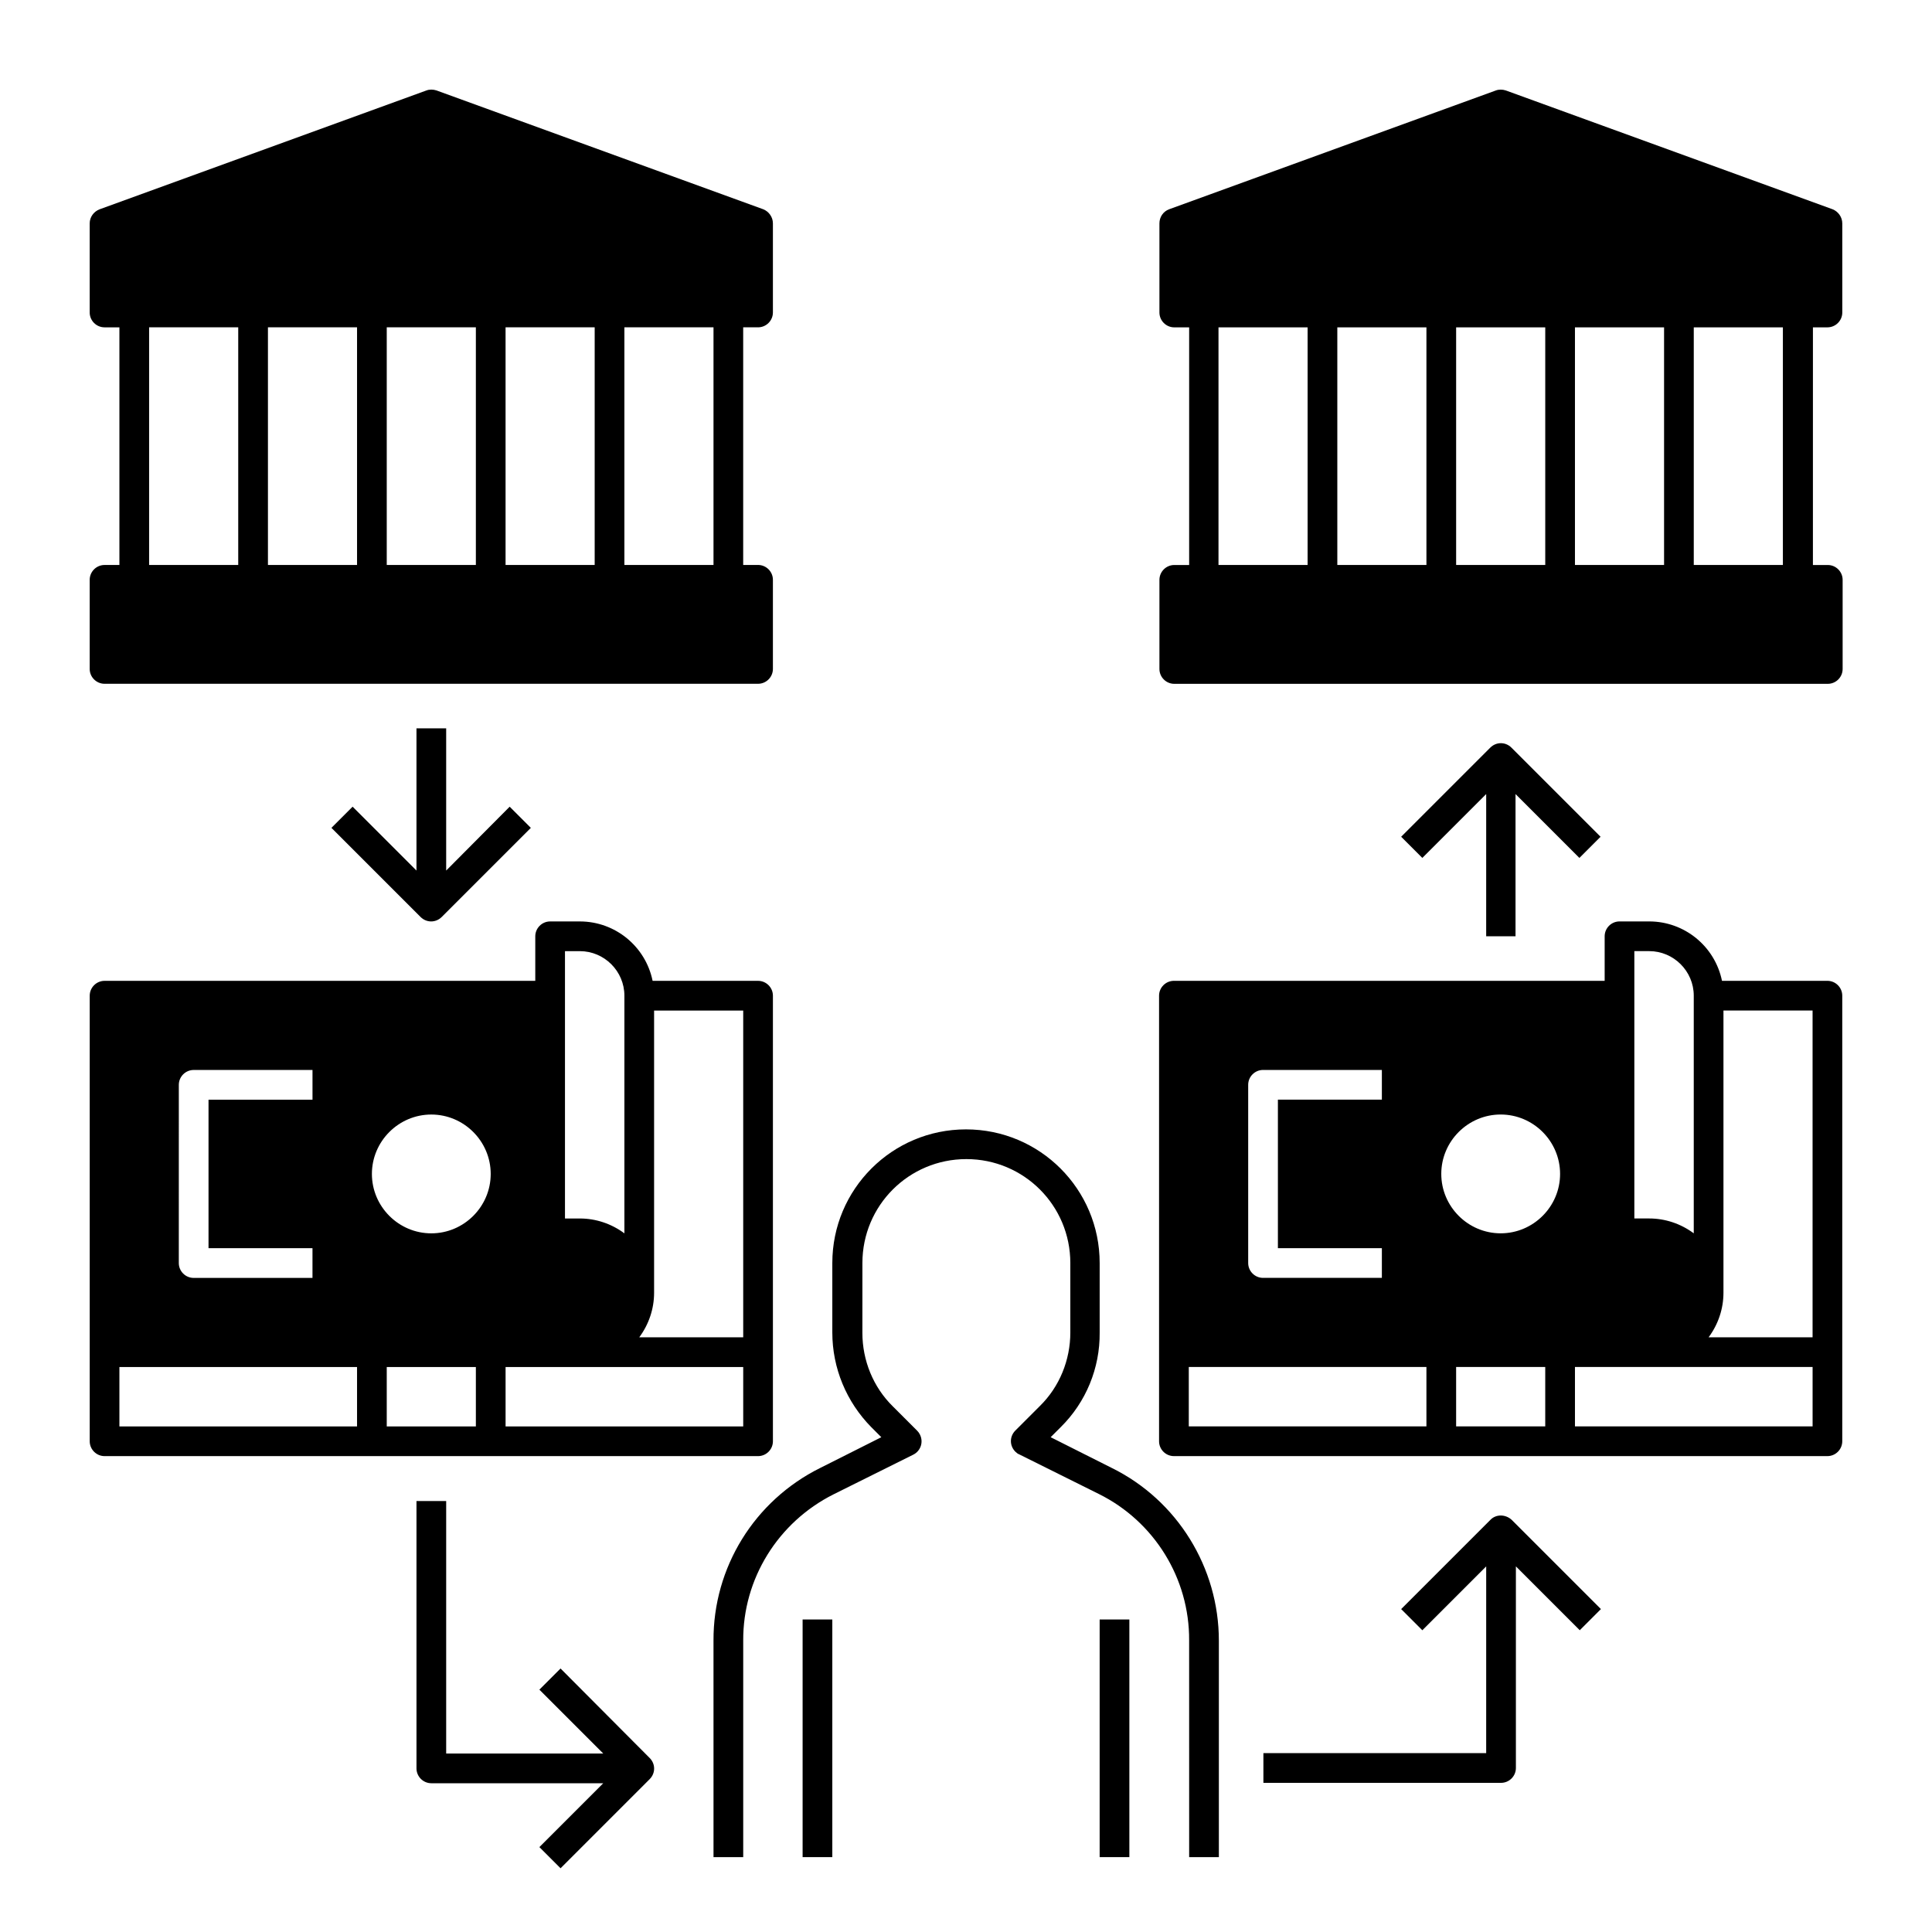
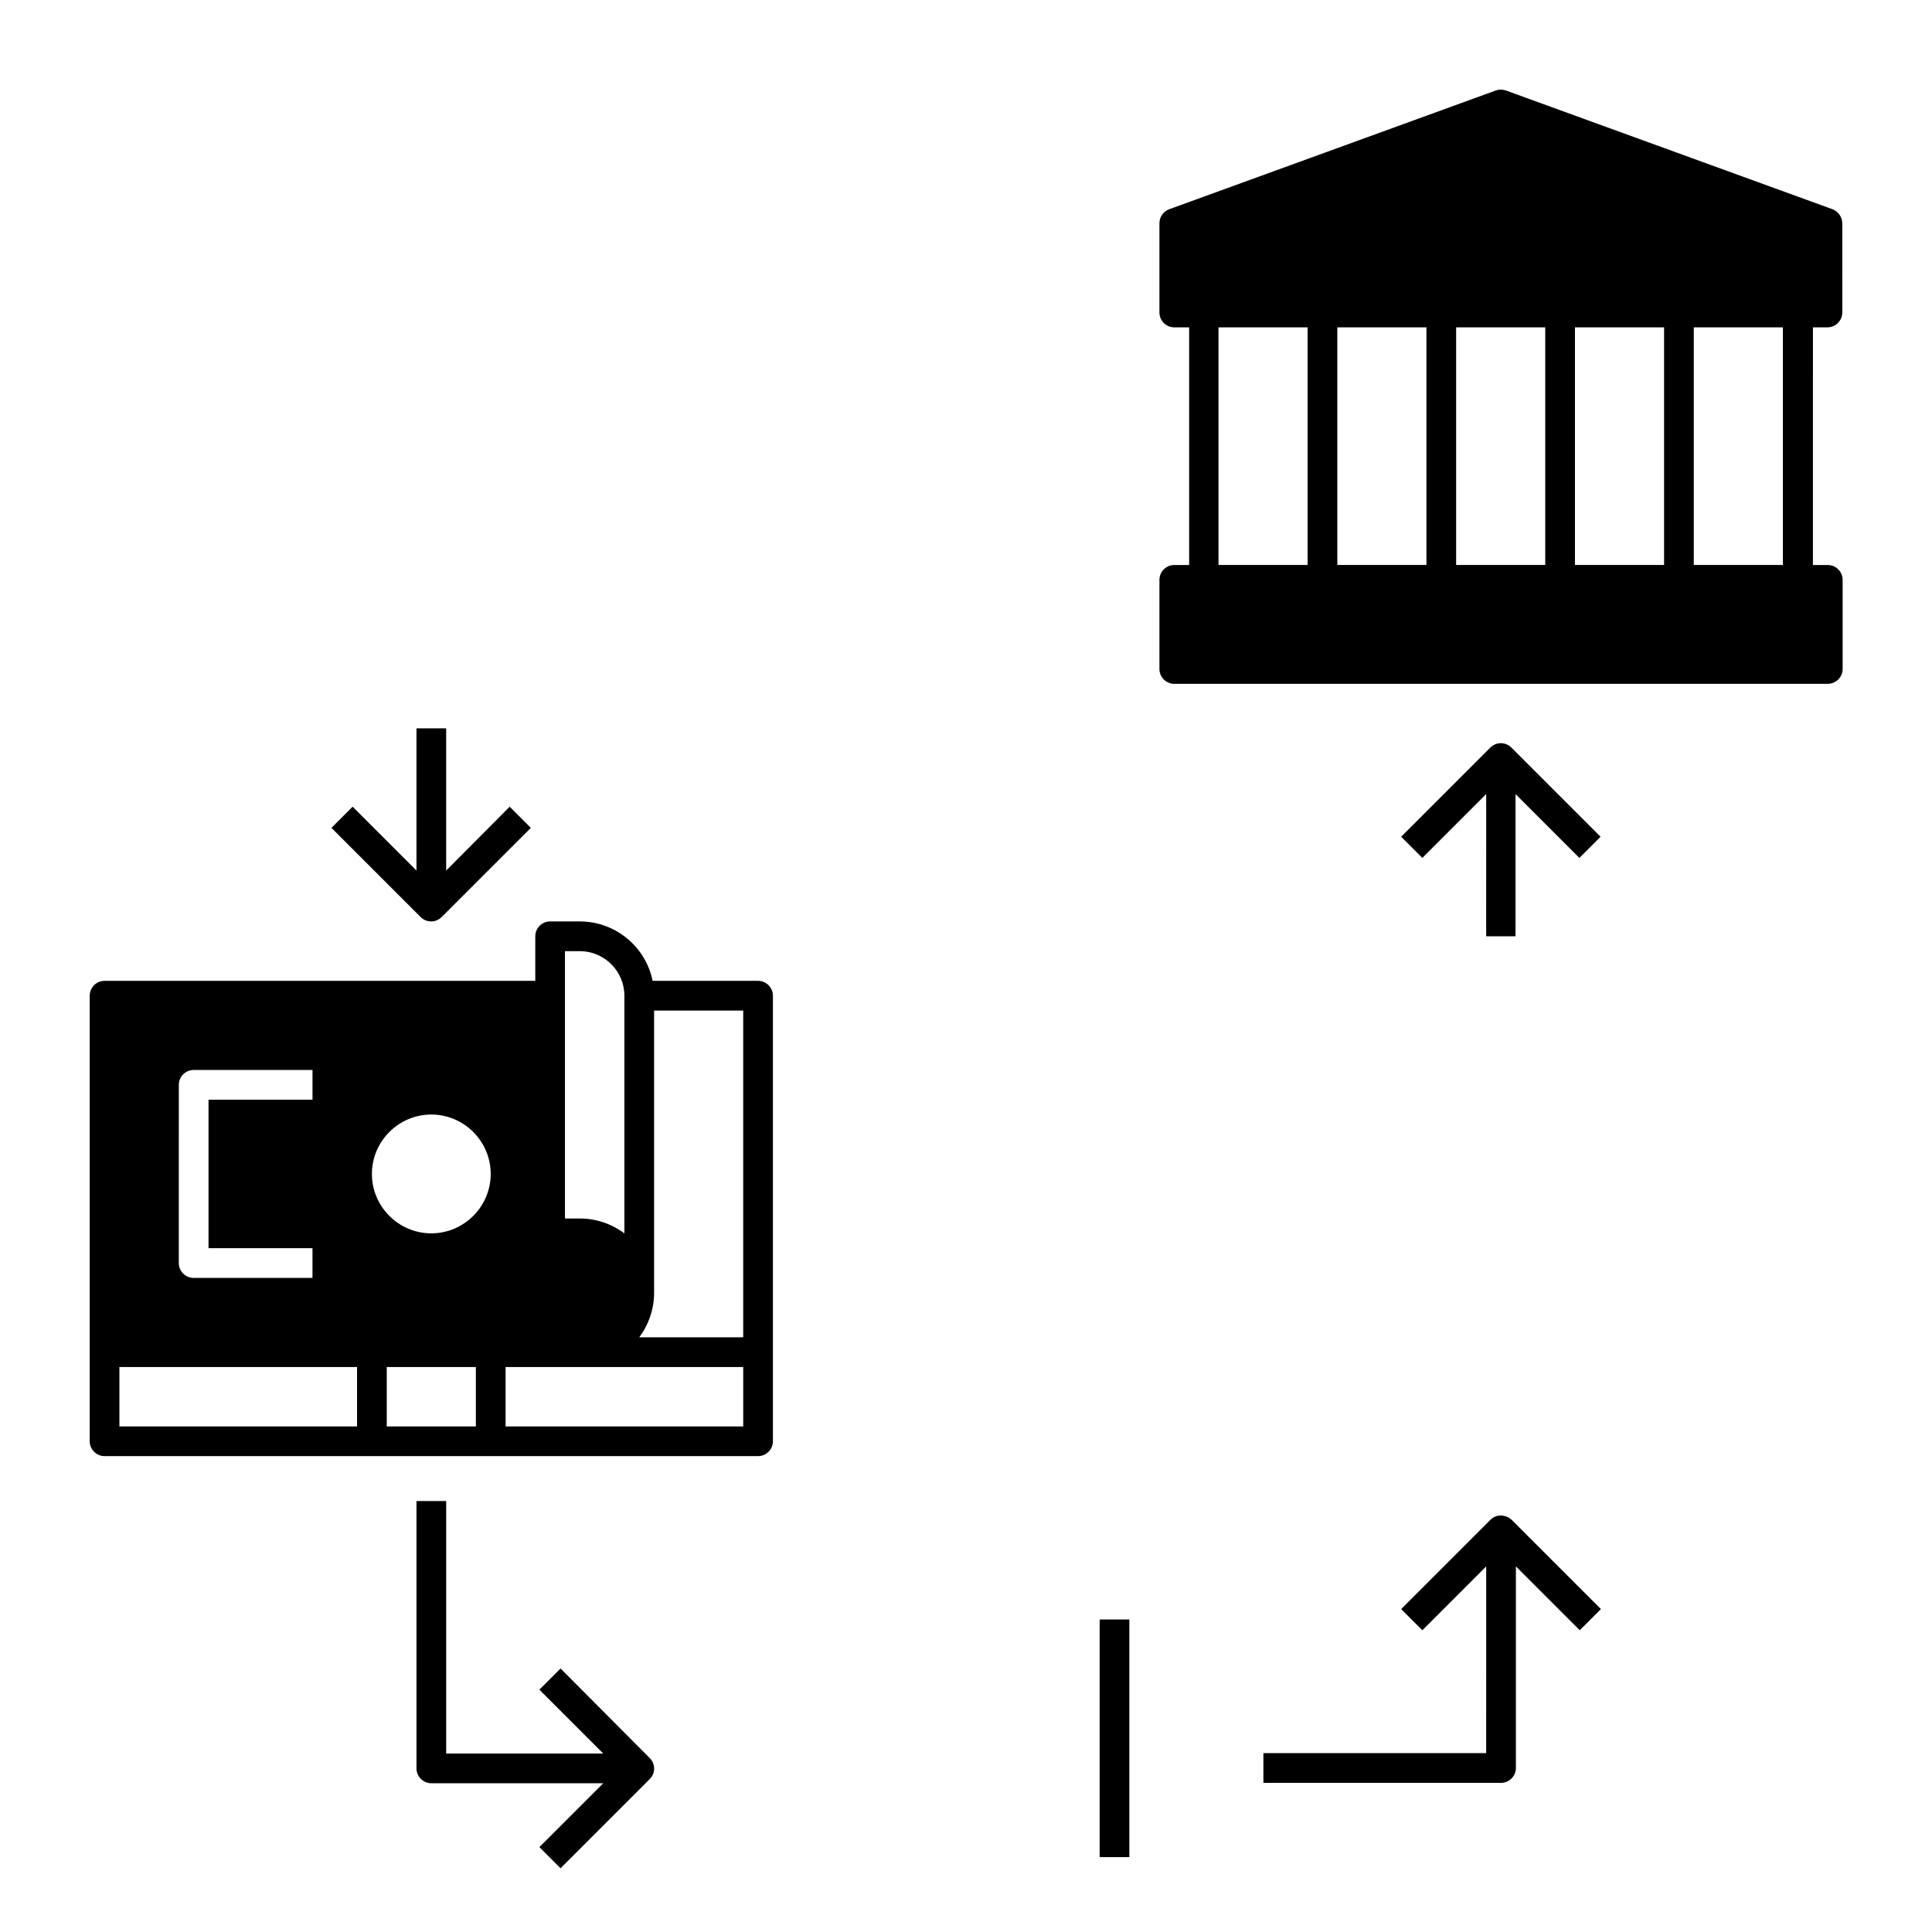
<svg xmlns="http://www.w3.org/2000/svg" fill="#000000" width="800px" height="800px" version="1.1" viewBox="144 144 512 512">
  <g>
-     <path d="m438.67 533.04-16.234-8.168 2.656-2.656c6.691-6.594 10.43-15.645 10.332-25.094v-18.398c0-19.582-15.844-35.426-35.426-35.426-19.582 0-35.426 15.844-35.426 35.426v18.402c0 9.445 3.738 18.402 10.332 25.094l2.656 2.656-16.234 8.168c-17.418 8.66-28.34 26.371-28.242 45.758l0.004 57.363h7.871v-57.367c-0.098-16.434 9.25-31.391 23.91-38.77l21.156-10.527c1.969-0.984 2.754-3.344 1.77-5.312-0.195-0.395-0.395-0.688-0.688-0.984l-6.496-6.496c-5.215-5.117-8.07-12.203-8.07-19.484l0.004-18.5c0-15.254 12.301-27.551 27.551-27.551 15.254 0 27.551 12.301 27.551 27.551v18.402c0 7.281-2.856 14.367-8.07 19.484l-6.496 6.496c-1.574 1.574-1.574 4.035 0 5.609 0.297 0.297 0.688 0.59 0.984 0.688l21.156 10.527c14.66 7.281 24.008 22.336 23.91 38.77l0.008 57.465h7.871v-57.367c0-19.387-11.02-37.195-28.34-45.758z" />
-     <path d="m356.7 573.18h7.871v62.977h-7.871z" />
    <path d="m435.42 573.18h7.871v62.977h-7.871z" />
-     <path d="m171.71 325.21h173.18c2.164 0 3.938-1.77 3.938-3.938v-23.617c0-2.164-1.77-3.938-3.938-3.938h-3.938v-62.973h3.938c2.164 0 3.938-1.77 3.938-3.938v-23.613c0-1.672-1.082-3.148-2.559-3.738l-86.594-31.488c-0.887-0.297-1.871-0.297-2.656 0l-86.594 31.488c-1.574 0.59-2.656 2.062-2.656 3.738v23.617c0 2.164 1.77 3.938 3.938 3.938h3.938v62.977h-3.938c-2.164 0-3.938 1.77-3.938 3.938v23.617c0 2.156 1.773 3.93 3.938 3.93zm98.398-94.465v62.977h-23.617v-62.977zm7.871 62.977v-62.977h23.617v62.977zm-39.359-62.977v62.977h-23.613v-62.977zm94.465 62.977h-23.617v-62.977h23.617zm-149.57-62.977h23.617v62.977h-23.617z" />
    <path d="m254.37 337.02v37.688l-16.926-16.926-5.609 5.609 23.617 23.617c1.574 1.574 4.035 1.574 5.609 0l23.617-23.617-5.609-5.609-16.828 16.926v-37.688z" />
    <path d="m348.83 525.95v-118.08c0-2.164-1.77-3.938-3.938-3.938h-27.945c-1.871-9.152-9.938-15.742-19.285-15.742h-7.871c-2.164 0-3.938 1.77-3.938 3.938v11.809l-114.14-0.004c-2.164 0-3.938 1.77-3.938 3.938v118.08c0 2.164 1.77 3.938 3.938 3.938h173.18c2.164-0.004 3.938-1.773 3.938-3.941zm-31.488-39.359v-74.785h23.617v86.594h-27.551c2.555-3.445 3.934-7.578 3.934-11.809zm-23.617-90.527h3.938c6.496 0 11.809 5.312 11.809 11.809v62.977c-3.445-2.559-7.578-3.938-11.809-3.938h-3.938zm-23.617 110.21v15.742h-23.617v-15.742zm-11.809-66.91c8.66 0 15.742 7.086 15.742 15.742 0 8.66-7.086 15.742-15.742 15.742-8.66 0-15.742-7.086-15.742-15.742s7.086-15.742 15.742-15.742zm-66.91-7.871c0-2.164 1.77-3.938 3.938-3.938h31.488v7.871h-27.555v39.359h27.551v7.871l-31.488 0.004c-2.164 0-3.938-1.77-3.938-3.938zm-15.746 74.781h62.977v15.742l-62.977 0.004zm102.34 15.746v-15.742h62.977v15.742z" />
    <path d="m292.55 586.17-5.609 5.609 16.926 16.926h-41.625v-66.914h-7.871v70.848c0 2.164 1.77 3.938 3.938 3.938h45.559l-16.926 16.926 5.609 5.609 23.617-23.617c1.574-1.574 1.574-4.035 0-5.609z" />
    <path d="m628.29 230.75c2.164 0 3.938-1.77 3.938-3.938l-0.004-23.613c0-1.672-1.082-3.148-2.559-3.738l-86.594-31.488c-0.887-0.297-1.871-0.297-2.656 0l-86.594 31.488c-1.574 0.59-2.559 2.066-2.559 3.738v23.617c0 2.164 1.77 3.938 3.938 3.938h3.938v62.977h-3.938c-2.164 0-3.938 1.77-3.938 3.938v23.617c0 2.164 1.77 3.938 3.938 3.938h173.18c2.164 0 3.938-1.77 3.938-3.938v-23.617c0-2.164-1.77-3.938-3.938-3.938h-3.938l0.004-62.98zm-106.27 0v62.977h-23.617v-62.977zm7.871 62.977v-62.977h23.617v62.977zm31.488 0v-62.977h23.617v62.977zm-94.465-62.977h23.617v62.977h-23.617zm149.57 62.977h-23.617v-62.977h23.617z" />
    <path d="m538.94 546.81-23.617 23.617 5.609 5.609 16.926-16.926-0.004 49.492h-59.039v7.871h62.977c2.164 0 3.938-1.77 3.938-3.938v-53.43l16.926 16.926 5.609-5.609-23.617-23.617c-1.676-1.57-4.234-1.57-5.707 0.004z" />
    <path d="m545.63 392.12v-37.688l16.926 16.926 5.609-5.609-23.617-23.617c-1.574-1.574-4.035-1.574-5.609 0l-23.617 23.617 5.609 5.609 16.926-16.926-0.004 37.688z" />
-     <path d="m628.29 403.93h-27.945c-1.871-9.152-9.938-15.742-19.285-15.742h-7.871c-2.164 0-3.938 1.77-3.938 3.938v11.809l-114.15-0.004c-2.164 0-3.938 1.77-3.938 3.938v118.08c0 2.164 1.77 3.938 3.938 3.938h173.18c2.164 0 3.938-1.77 3.938-3.938v-118.08c0-2.164-1.77-3.938-3.934-3.938zm-27.555 82.656v-74.785h23.617v86.594h-27.551c2.559-3.445 3.934-7.578 3.934-11.809zm-23.617-90.527h3.938c6.496 0 11.809 5.312 11.809 11.809v62.977c-3.445-2.559-7.578-3.938-11.809-3.938h-3.938zm-23.613 110.21v15.742h-23.617v-15.742zm-11.809-66.91c8.66 0 15.742 7.086 15.742 15.742 0 8.66-7.086 15.742-15.742 15.742-8.66 0-15.742-7.086-15.742-15.742-0.004-8.656 7.082-15.742 15.742-15.742zm-66.914-7.871c0-2.164 1.77-3.938 3.938-3.938h31.488v7.871h-27.551v39.359h27.551v7.871h-31.488c-2.164 0-3.938-1.77-3.938-3.938zm-15.742 74.781h62.977v15.742h-62.977zm102.34 15.746v-15.742h62.977v15.742z" />
  </g>
</svg>